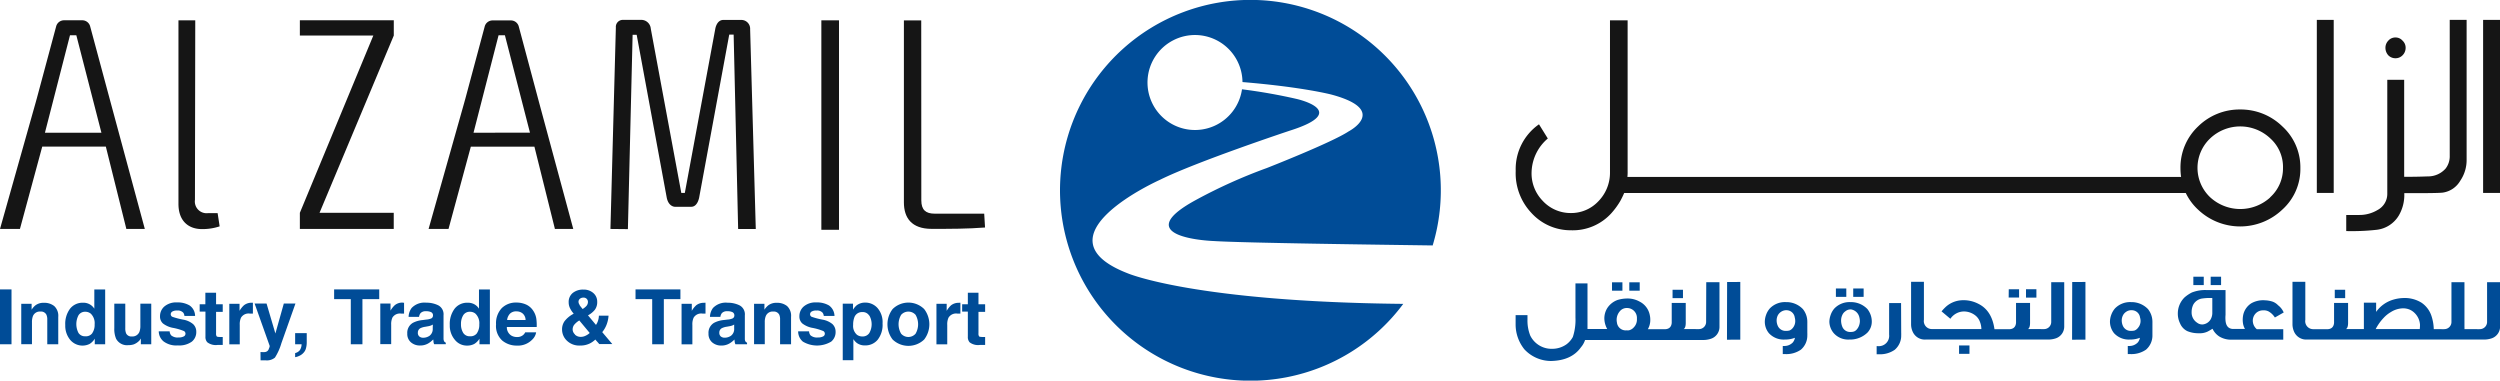
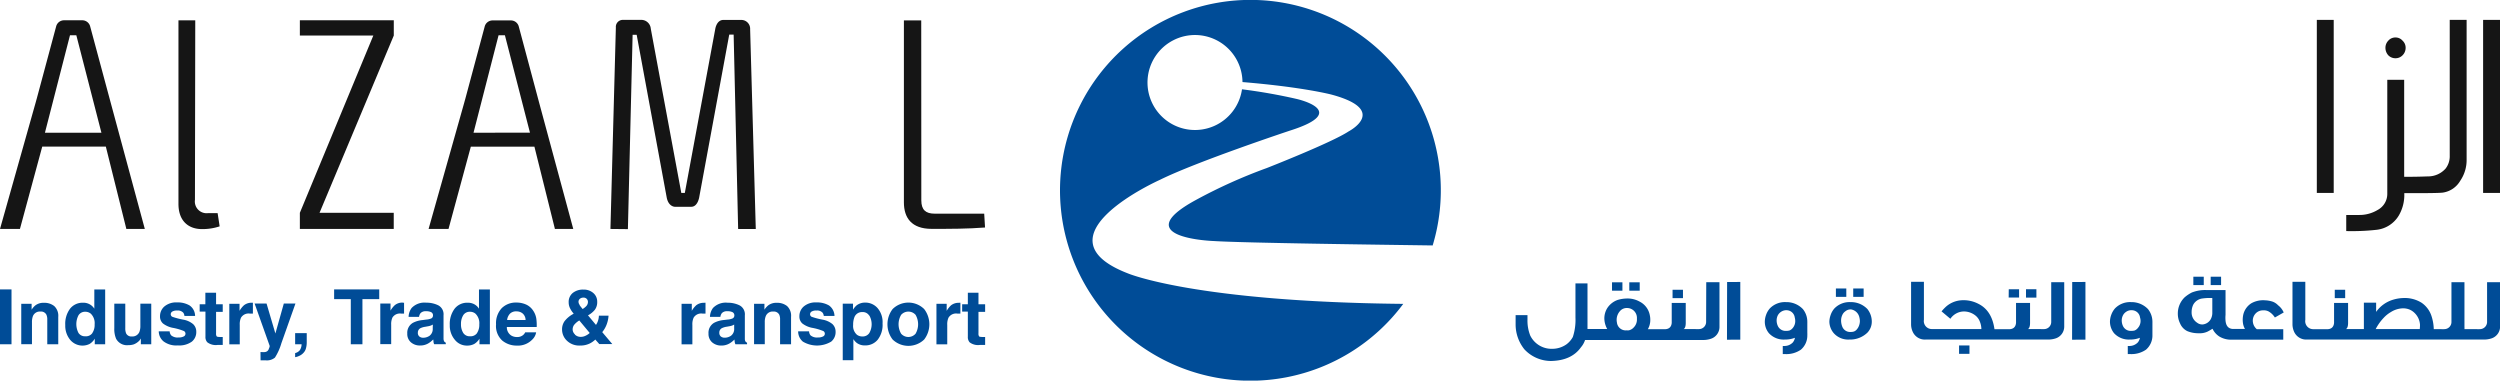
<svg xmlns="http://www.w3.org/2000/svg" viewBox="0 0 566.93 86.31">
  <defs>
    <style>.cls-1{fill:#004c97;}.cls-2{fill:#151515;}</style>
  </defs>
  <g id="Layer_2" data-name="Layer 2">
    <g id="Layer_1-2" data-name="Layer 1">
      <path class="cls-1" d="M305.81,29.81c-3.82,2.53-18.52,8.29-18.52,8.29a117.86,117.86,0,0,0-16.1,7.25c-15.88,8.65,4.06,9.31,4.06,9.31,6.61.43,37.42.83,49.64,1a43.18,43.18,0,1,0-6.67,13.25C270.94,68.44,255.78,62,255.78,62,234.2,53.66,263,40.8,263,40.8c8.33-4.14,29.52-11.18,29.52-11.18,14-4.42,1.49-7.19,1.49-7.19a125.49,125.49,0,0,0-12.36-2.18,10.77,10.77,0,1,1,.11-1.64c13.88,1.15,20.22,2.85,20.22,2.85C315.1,25,305.81,29.81,305.81,29.81Z" />
      <rect class="cls-1" x="369.48" y="64.02" width="2.36" height="1.9" />
      <rect class="cls-1" x="365.56" y="64.02" width="2.36" height="1.9" />
      <rect class="cls-1" x="379.29" y="65.71" width="2.36" height="1.9" />
      <path class="cls-1" d="M386.9,73.05a1.62,1.62,0,0,1-1.58,1.58,5.78,5.78,0,0,1-.8,0H381.8c.31-.18.47-.63.48-1.36V68.7H379.1v4.53c-.09,1-.71,1.5-1.83,1.42h-3.58a4.19,4.19,0,0,0,.55-2.12,4.7,4.7,0,0,0-.1-1,4.34,4.34,0,0,0-2.33-3.14,5.55,5.55,0,0,0-2.78-.7,7.79,7.79,0,0,0-2.17.32,4.66,4.66,0,0,0-2.35,1.82,4.43,4.43,0,0,0-.69,2.42,5.11,5.11,0,0,0,.65,2.36H360V64.26h-2.73V72a12.42,12.42,0,0,1-.59,4.41,5.12,5.12,0,0,1-1.47,1.69,5.61,5.61,0,0,1-3.24,1,5.37,5.37,0,0,1-4.95-3,9.16,9.16,0,0,1-.63-3.63v-1h-2.69v2.25a9,9,0,0,0,2,5.51,8.26,8.26,0,0,0,6.07,2.63q4.62-.11,6.74-3.1a4.88,4.88,0,0,0,.94-1.66h1.67v0H369c.29,0,.55,0,.81,0h16.4a5.4,5.4,0,0,0,1.72-.26,2.82,2.82,0,0,0,2-2.65V64h-3Zm-16.43,1.22a2.12,2.12,0,0,1-1.09.64,2.49,2.49,0,0,1-.49,0,2,2,0,0,1-2.22-1.8,2.95,2.95,0,0,1,.65-2.51,2,2,0,0,1,1.65-.75A2.24,2.24,0,0,1,371.21,72c0,.13,0,.25,0,.36A2.54,2.54,0,0,1,370.47,74.27Z" />
      <polygon class="cls-1" points="391.63 77.04 394.65 77.02 394.65 63.94 391.66 63.95 391.63 77.04" />
      <path class="cls-1" d="M405.15,68.51H405a4.75,4.75,0,0,0-3.65,1.43,4.45,4.45,0,0,0-.86,1.49,4.69,4.69,0,0,0-.28,1.57,4.09,4.09,0,0,0,.93,2.56A4.55,4.55,0,0,0,404.76,77a6.13,6.13,0,0,0,2.28-.4,2.26,2.26,0,0,1-.49,1.07,2.64,2.64,0,0,1-1.91.79l-.36,0,0,1.83h.46a5.75,5.75,0,0,0,3.66-1A4.21,4.21,0,0,0,409.85,76a4.36,4.36,0,0,0,0-.51l0-2.26a2.18,2.18,0,0,0,0-.25,4.56,4.56,0,0,0-1-2.88A5.13,5.13,0,0,0,405.15,68.51Zm1.44,5.82a1.87,1.87,0,0,1-.77.61,2.53,2.53,0,0,1-.74.09,1.92,1.92,0,0,1-1.95-1.19,3,3,0,0,1-.24-1.15,2.64,2.64,0,0,1,.29-1.22,2.25,2.25,0,0,1,1.73-1.12l.26,0A1.89,1.89,0,0,1,407,72a3,3,0,0,1,.11.77A2.42,2.42,0,0,1,406.59,74.33Z" />
      <rect class="cls-1" x="416.33" y="65.42" width="2.36" height="1.9" />
      <path class="cls-1" d="M419.62,68.51A4.75,4.75,0,0,0,416,69.94a4.29,4.29,0,0,0-.86,1.49,4.71,4.71,0,0,0-.29,1.57,4.14,4.14,0,0,0,1,2.56A4.39,4.39,0,0,0,419.38,77a5.62,5.62,0,0,0,4.09-1.56,3.61,3.61,0,0,0,1-2.48,4.56,4.56,0,0,0-1-2.88A5.14,5.14,0,0,0,419.62,68.51Zm1.59,6a1.57,1.57,0,0,1-.77.66,2.24,2.24,0,0,1-.75.11,1.91,1.91,0,0,1-1.95-1.3,3.77,3.77,0,0,1-.23-1.25,2.92,2.92,0,0,1,.29-1.33,1.93,1.93,0,0,1,.67-.8,1.82,1.82,0,0,1,1.06-.43l.26,0A2.31,2.31,0,0,1,421.66,72a3.59,3.59,0,0,1,.11.84A3.06,3.06,0,0,1,421.21,74.54Z" />
      <rect class="cls-1" x="420.26" y="65.42" width="2.36" height="1.9" />
-       <path class="cls-1" d="M431.11,68.72H428.4v7.15a2.35,2.35,0,0,1-2.48,2.63l-.35,0,0,1.83H426a5.79,5.79,0,0,0,3.66-1A4.19,4.19,0,0,0,431.14,76a4.49,4.49,0,0,0,0-.51Z" />
      <rect class="cls-1" x="444.26" y="78.34" width="2.36" height="1.9" />
      <rect class="cls-1" x="459.44" y="65.59" width="2.36" height="1.9" />
      <polygon class="cls-1" points="457.87 65.59 455.53 65.59 455.51 67.48 457.87 67.48 457.87 65.59" />
      <path class="cls-1" d="M465.16,73.05a1.62,1.62,0,0,1-1.58,1.58,5.64,5.64,0,0,1-.79,0h-2.91c.31-.18.47-.63.48-1.36V68.7h-3.18v4.53c-.09,1-.71,1.5-1.83,1.42h-1v0l-2.06,0c-.39-2.82-1.61-4.74-3.64-5.75a7.28,7.28,0,0,0-4.07-.79,5.86,5.86,0,0,0-3.29,1.44,10.54,10.54,0,0,0-1,1.06l2,1.68a3.77,3.77,0,0,1,3.11-1.66,4.24,4.24,0,0,1,2.67,1A3.23,3.23,0,0,1,449,73a4.59,4.59,0,0,1,.32,1.62h-11.2a1.81,1.81,0,0,1-1.83-2.1V63.91h-2.91v9.72a4.08,4.08,0,0,0,.41,1.69A3,3,0,0,0,436.7,77h27.74a5.36,5.36,0,0,0,1.72-.26,2.82,2.82,0,0,0,1.95-2.65V64h-2.95Z" />
      <polygon class="cls-1" points="469.89 77.04 472.92 77.02 472.92 63.94 469.92 63.95 469.89 77.04" />
-       <path class="cls-1" d="M483.41,68.51h-.14a4.77,4.77,0,0,0-3.65,1.43,4.63,4.63,0,0,0-.86,1.49,4.69,4.69,0,0,0-.28,1.57,4.21,4.21,0,0,0,.93,2.56A4.55,4.55,0,0,0,483,77a6,6,0,0,0,2.27-.4,2.17,2.17,0,0,1-.49,1.07,2.63,2.63,0,0,1-1.91.79l-.35,0,0,1.83H483a5.79,5.79,0,0,0,3.66-1A4.23,4.23,0,0,0,488.11,76c0-.17,0-.34,0-.51l0-2.26a2.29,2.29,0,0,0,0-.25,4.62,4.62,0,0,0-1-2.88A5.15,5.15,0,0,0,483.41,68.51Zm1.44,5.82a1.86,1.86,0,0,1-.76.61,2.65,2.65,0,0,1-.75.09,1.92,1.92,0,0,1-1.95-1.19,3,3,0,0,1-.24-1.15,2.53,2.53,0,0,1,.3-1.22,2,2,0,0,1,.66-.73,2,2,0,0,1,1.06-.39,1.24,1.24,0,0,1,.27,0A1.88,1.88,0,0,1,485.3,72a2.63,2.63,0,0,1,.12.77A2.37,2.37,0,0,1,484.85,74.33Z" />
+       <path class="cls-1" d="M483.41,68.51h-.14a4.77,4.77,0,0,0-3.65,1.43,4.63,4.63,0,0,0-.86,1.49,4.69,4.69,0,0,0-.28,1.57,4.21,4.21,0,0,0,.93,2.56A4.55,4.55,0,0,0,483,77a6,6,0,0,0,2.27-.4,2.17,2.17,0,0,1-.49,1.07,2.63,2.63,0,0,1-1.91.79l-.35,0,0,1.83H483a5.79,5.79,0,0,0,3.66-1A4.23,4.23,0,0,0,488.11,76c0-.17,0-.34,0-.51l0-2.26a2.29,2.29,0,0,0,0-.25,4.62,4.62,0,0,0-1-2.88A5.15,5.15,0,0,0,483.41,68.51m1.44,5.82a1.86,1.86,0,0,1-.76.61,2.65,2.65,0,0,1-.75.09,1.92,1.92,0,0,1-1.95-1.19,3,3,0,0,1-.24-1.15,2.53,2.53,0,0,1,.3-1.22,2,2,0,0,1,.66-.73,2,2,0,0,1,1.06-.39,1.24,1.24,0,0,1,.27,0A1.88,1.88,0,0,1,485.3,72a2.63,2.63,0,0,1,.12.77A2.37,2.37,0,0,1,484.85,74.33Z" />
      <rect class="cls-1" x="497.39" y="62.75" width="2.36" height="1.9" />
      <rect class="cls-1" x="501.32" y="62.75" width="2.36" height="1.9" />
      <path class="cls-1" d="M513.17,70.38a2.39,2.39,0,0,1,1.26.23A4.11,4.11,0,0,1,515.88,72l2-1.14a4.1,4.1,0,0,0-1.27-1.63,3.26,3.26,0,0,0-1.26-.83,6.42,6.42,0,0,0-1.72-.3,5.47,5.47,0,0,0-3.1.68,4.17,4.17,0,0,0-1.81,2.54,5.39,5.39,0,0,0-.09,1.87,3.61,3.61,0,0,0,.47,1.41l-2.06,0h-.69c-1-.06-1.54-.67-1.66-1.86a7.06,7.06,0,0,1,0-1.33l0-5.63h-4.24a8.38,8.38,0,0,0-3.38.54,7.91,7.91,0,0,0-1.68,1.13,5.09,5.09,0,0,0-1.52,3.63,4.94,4.94,0,0,0,.51,2.26A3.39,3.39,0,0,0,496,75.08a6.43,6.43,0,0,0,2.61.49,4.16,4.16,0,0,0,2-.37c.24-.12.62-.34,1.13-.65a4.25,4.25,0,0,0,1.59,1.79,5.14,5.14,0,0,0,2.76.69h11.69V74.65h-6a2.49,2.49,0,0,1-.87-1.51,2.37,2.37,0,0,1,.66-2.11A2.27,2.27,0,0,1,513.17,70.38Zm-11.88,2.08a2.36,2.36,0,0,1-1.72,1.11,1.87,1.87,0,0,1-1.31-.38A2.75,2.75,0,0,1,497,70.74a3.83,3.83,0,0,1,.37-1.65,2.77,2.77,0,0,1,2.13-1.41,11.56,11.56,0,0,1,2.19-.09c0,2,0,3,0,3.26A3,3,0,0,1,501.29,72.46Z" />
      <rect class="cls-1" x="529.46" y="65.71" width="2.36" height="1.9" />
      <path class="cls-1" d="M564,64v9.06a1.63,1.63,0,0,1-1.59,1.58,5.62,5.62,0,0,1-.79,0h-.15v0h-2.6a2.74,2.74,0,0,0,0-.5V64h-2.95v9.06a1.62,1.62,0,0,1-1.58,1.58,5.64,5.64,0,0,1-.79,0h-1.64a10.33,10.33,0,0,0-.59-3.19,5.84,5.84,0,0,0-2.15-2.78,7.17,7.17,0,0,0-4.25-1.08,8.64,8.64,0,0,0-2.18.36,7.24,7.24,0,0,0-3.9,2.78V68.63h-2.78v6H532c.31-.18.47-.63.48-1.36V68.7h-3.18v4.53c-.09,1-.7,1.5-1.83,1.42h-2.86a1.81,1.81,0,0,1-1.83-2.1V63.91h-2.91v9.72a4.25,4.25,0,0,0,.41,1.69A3,3,0,0,0,523.17,77h32q.39,0,.75,0h4.52v0h2.84a5.4,5.4,0,0,0,1.72-.26,2.82,2.82,0,0,0,1.95-2.65V64ZM548.74,74.62h-10a11.1,11.1,0,0,1,1.79-2.52,7,7,0,0,1,1.65-1.33,5.35,5.35,0,0,1,2.79-.85,3.85,3.85,0,0,1,1.45.28,3.67,3.67,0,0,1,1.12.75,4.08,4.08,0,0,1,1.25,2.7C548.79,73.9,548.77,74.22,548.74,74.62Z" />
-       <path class="cls-2" d="M508,24.83a13.37,13.37,0,0,0-9.53,3.84,12.77,12.77,0,0,0-4,9.46,13.84,13.84,0,0,0,.14,2H369.05a10.3,10.3,0,0,0,.05-1.29V4.61h-4V35c0,.44,0,1.16,0,2.16s0,1.59,0,2.12a9.25,9.25,0,0,1-2.66,6.39,8.44,8.44,0,0,1-6.31,2.64,8.58,8.58,0,0,1-6.31-2.79A8.9,8.9,0,0,1,347.32,39,10.35,10.35,0,0,1,351,31.41L349,28.19a12.37,12.37,0,0,0-5.28,10.57,13.1,13.1,0,0,0,3.5,9.46,12,12,0,0,0,9,4,11.8,11.8,0,0,0,9.21-3.89,17.06,17.06,0,0,0,2-2.74,20.27,20.27,0,0,0,.89-1.83H495.67a12.51,12.51,0,0,0,2.76,3.75,13.87,13.87,0,0,0,19.16,0,12.39,12.39,0,0,0,4.07-9.41,12.55,12.55,0,0,0-4.07-9.42A13.5,13.5,0,0,0,508,24.83Zm6.83,19.93a10.08,10.08,0,0,1-13.6,0,9.19,9.19,0,0,1-.05-13.35,9.92,9.92,0,0,1,13.69,0,8.72,8.72,0,0,1,2.85,6.72A8.84,8.84,0,0,1,514.79,44.76Z" />
      <rect class="cls-2" x="525.39" y="4.51" width="3.83" height="39.24" />
      <path class="cls-2" d="M543.24,13.21a2.2,2.2,0,0,0,1.59-.67,2.36,2.36,0,0,0,.7-1.69,2.16,2.16,0,0,0-.7-1.63,2.07,2.07,0,0,0-1.59-.72,2.11,2.11,0,0,0-1.64.72,2.32,2.32,0,0,0-.65,1.63,2.53,2.53,0,0,0,.65,1.69A2.25,2.25,0,0,0,543.24,13.21Z" />
      <path class="cls-2" d="M555.53,35.59a4.53,4.53,0,0,1-.94,2.64A5.29,5.29,0,0,1,550.81,40c-.52,0-2.06.09-4.53.09H545.2v-22h-3.83V43.9a4.12,4.12,0,0,1-2.15,3.69A8,8,0,0,1,535,48.75h-1.5c-.65,0-1.12,0-1.44,0v3.65a51,51,0,0,0,6.91-.29,6.74,6.74,0,0,0,5-3.22,9.23,9.23,0,0,0,1.26-4.42v-.67h2.95q5.16,0,5.88-.14A5.47,5.47,0,0,0,557.91,41a8.31,8.31,0,0,0,1.45-4.81V4.51h-3.83Z" />
      <rect class="cls-2" x="563.1" y="4.51" width="3.83" height="39.24" />
      <path class="cls-2" d="M44.21,45.33a2.66,2.66,0,0,0,3,3h2.14l.46,3a12.24,12.24,0,0,1-4,.62c-3.24,0-5.34-2-5.34-5.7V4.61h3.81Z" />
      <path class="cls-2" d="M72.46,48.26H89.29v3.66H68V48.26L84.66,8.06H68V4.6H89.3V8.06Z" />
-       <path class="cls-2" d="M186.26,52.11V4.61h4v47.5Z" />
      <path class="cls-2" d="M208.93,45.45c0,2.13,1,3,3,3h11.26l.19,3.14c-3.93.31-8.05.31-12.1.31-4.58,0-6.3-2.52-6.3-6V4.62h3.93Z" />
      <path class="cls-2" d="M28.79,51.92h4.05L25.09,23.24,20.45,6A1.85,1.85,0,0,0,18.67,4.6H14.5A1.85,1.85,0,0,0,12.73,6L8.34,22.34l-.12.42-.13.48h0L0,51.92l4.52,0s0,0,0,0h0L9.58,33.24H24l4.63,18.58,0,.1S28.79,51.91,28.79,51.92ZM10.19,30.1,15.87,8h1.44L23,30.1Z" />
      <path class="cls-2" d="M126,51.92h4l-7.75-28.68L117.64,6a1.85,1.85,0,0,0-1.78-1.37h-4.17A1.85,1.85,0,0,0,109.92,6l-4.39,16.37-.12.42-.13.48h0L97.19,51.92l4.52,0h0l5.06-18.66h14.42l4.63,18.58,0,.1S126,51.91,126,51.92ZM107.38,30.1,113.06,8h1.44l5.68,22.08Z" />
      <path class="cls-2" d="M138.43,51.92l1.23-45.7a1.58,1.58,0,0,1,1.67-1.71h4.25a2.17,2.17,0,0,1,2,2l6.92,37.24h.8l6.91-37.23s.3-2,1.83-2h4.07a2,2,0,0,1,2,2.13l1.28,45.28h-4L166.37,7.85h-1l-6.78,36.73s-.3,2.37-1.89,2.31h-3.68s-1.37,0-1.81-2l-6.83-37h-.92l-1.07,44.07Z" />
      <path class="cls-1" d="M2.61,78.07H0V65.63H2.61Z" />
      <path class="cls-1" d="M12.29,69.4a3,3,0,0,1,.92,2.47v6.2H10.72v-5.6a2.53,2.53,0,0,0-.2-1.11,1.37,1.37,0,0,0-1.35-.71,1.69,1.69,0,0,0-1.69,1,3.69,3.69,0,0,0-.23,1.4v5H4.82V68.89H7.17v1.34a3.92,3.92,0,0,1,.88-1,3,3,0,0,1,1.9-.56A3.57,3.57,0,0,1,12.29,69.4Z" />
      <path class="cls-1" d="M20.32,69a2.88,2.88,0,0,1,1.07,1V65.64h2.46V78.07H21.49V76.8A3.44,3.44,0,0,1,20.31,78a3.64,3.64,0,0,1-4.4-.94,5,5,0,0,1-1.11-3.34A5.73,5.73,0,0,1,15.89,70a3.6,3.6,0,0,1,2.93-1.35A2.93,2.93,0,0,1,20.32,69Zm.6,6.55a3.3,3.3,0,0,0,.54-2,3,3,0,0,0-.86-2.41,1.89,1.89,0,0,0-1.23-.44,1.73,1.73,0,0,0-1.57.8,4.33,4.33,0,0,0,0,4,1.72,1.72,0,0,0,1.54.76A1.79,1.79,0,0,0,20.92,75.57Z" />
      <path class="cls-1" d="M28.41,68.87v5.55a3,3,0,0,0,.19,1.18,1.3,1.3,0,0,0,1.3.7,1.71,1.71,0,0,0,1.7-1,3.75,3.75,0,0,0,.23-1.43v-5H34.3v9.2H31.94v-1.3a2.25,2.25,0,0,0-.17.25,1.74,1.74,0,0,1-.33.38,3.55,3.55,0,0,1-1.1.69,3.86,3.86,0,0,1-1.24.18,2.79,2.79,0,0,1-2.78-1.47,5.64,5.64,0,0,1-.4-2.38V68.87Z" />
      <path class="cls-1" d="M38.47,75.13a1.65,1.65,0,0,0,.34.91,2.23,2.23,0,0,0,1.68.49,2.43,2.43,0,0,0,1.14-.22.68.68,0,0,0,.43-.63.67.67,0,0,0-.35-.61,12.54,12.54,0,0,0-2.54-.73,5.31,5.31,0,0,1-2.23-1,2.11,2.11,0,0,1-.65-1.66,2.87,2.87,0,0,1,1-2.19,4.12,4.12,0,0,1,2.85-.91,5.33,5.33,0,0,1,2.84.68,2.91,2.91,0,0,1,1.26,2.38H41.82a1.38,1.38,0,0,0-.26-.73,1.67,1.67,0,0,0-1.37-.49,2,2,0,0,0-1.13.24.71.71,0,0,0-.34.58.64.64,0,0,0,.36.6,16.78,16.78,0,0,0,2.54.66,4.72,4.72,0,0,1,2.17,1,2.32,2.32,0,0,1,.72,1.73,2.78,2.78,0,0,1-1,2.24,4.87,4.87,0,0,1-3.18.86,4.8,4.8,0,0,1-3.24-.91A3,3,0,0,1,36,75.13Z" />
      <path class="cls-1" d="M45.28,70.67V69h1.29V66.39H49V69h1.51v1.72H49v4.86a1.11,1.11,0,0,0,.14.7c.1.1.39.14.89.14h.48v1.8l-1.15,0A3.14,3.14,0,0,1,47,77.61a1.77,1.77,0,0,1-.41-1.28V70.67Z" />
      <path class="cls-1" d="M57.14,68.65l.21,0v2.46l-.41,0h-.29a2,2,0,0,0-2,.94,3.63,3.63,0,0,0-.28,1.64v4.4H52v-9.2h2.32v1.6a5.37,5.37,0,0,1,1-1.26A2.74,2.74,0,0,1,57,68.65Z" />
      <path class="cls-1" d="M59.07,79.84h.31a3.81,3.81,0,0,0,.68,0,1.24,1.24,0,0,0,.54-.2A1.17,1.17,0,0,0,61,79a1.44,1.44,0,0,0,.16-.55l-3.42-9.61h2.71l2,6.79,1.91-6.79H67l-3.19,9a12.57,12.57,0,0,1-1.46,3.25,2.84,2.84,0,0,1-2.15.62h-.52l-.59,0Z" />
      <path class="cls-1" d="M66.93,80.07A1.9,1.9,0,0,0,68,79.4a2.47,2.47,0,0,0,.39-1.33H66.93V75.55h2.63v2.18a5.08,5.08,0,0,1-.16,1.2A2.35,2.35,0,0,1,68.83,80a2.79,2.79,0,0,1-1.06.74,2.72,2.72,0,0,1-.84.25Z" />
      <path class="cls-1" d="M86,65.63v2.2H82.19V78.07H79.55V67.83H75.77v-2.2Z" />
      <path class="cls-1" d="M91.43,68.65l.2,0v2.46l-.41,0h-.28A2,2,0,0,0,89,72a3.61,3.61,0,0,0-.29,1.64v4.4H86.24v-9.2h2.32v1.6a5.12,5.12,0,0,1,1-1.26,2.7,2.7,0,0,1,1.77-.56Z" />
      <path class="cls-1" d="M96.67,72.47a3.39,3.39,0,0,0,1-.21.71.71,0,0,0,.52-.68.79.79,0,0,0-.4-.78,2.48,2.48,0,0,0-1.18-.22,1.55,1.55,0,0,0-1.23.42,1.7,1.7,0,0,0-.35.85H92.66a3.54,3.54,0,0,1,.68-2,4,4,0,0,1,3.32-1.21,6,6,0,0,1,2.73.6,2.29,2.29,0,0,1,1.19,2.26v4.22c0,.3,0,.65,0,1.07a1.35,1.35,0,0,0,.15.64,1,1,0,0,0,.36.28v.35H98.45a3,3,0,0,1-.15-.52c0-.17,0-.35-.07-.56a5,5,0,0,1-1.16.92,3.55,3.55,0,0,1-1.79.45,3.07,3.07,0,0,1-2.09-.72,2.48,2.48,0,0,1-.83-2,2.59,2.59,0,0,1,1.33-2.45,5.93,5.93,0,0,1,2.15-.6Zm1.49,1.13a3.49,3.49,0,0,1-.48.23A3.6,3.6,0,0,1,97,74l-.55.1a3.69,3.69,0,0,0-1.12.33,1.1,1.1,0,0,0-.57,1,1.05,1.05,0,0,0,.35.89,1.35,1.35,0,0,0,.85.27,2.53,2.53,0,0,0,1.47-.46,1.91,1.91,0,0,0,.7-1.66Z" />
      <path class="cls-1" d="M107.56,69a2.85,2.85,0,0,1,1.06,1V65.64h2.47V78.07h-2.36V76.8A3.46,3.46,0,0,1,107.54,78a3.41,3.41,0,0,1-1.65.37,3.46,3.46,0,0,1-2.74-1.31A4.92,4.92,0,0,1,102,73.71a5.74,5.74,0,0,1,1.1-3.71,3.58,3.58,0,0,1,2.93-1.35A3,3,0,0,1,107.56,69Zm.6,6.55a3.37,3.37,0,0,0,.53-2,3,3,0,0,0-.86-2.41,1.87,1.87,0,0,0-1.23-.44,1.71,1.71,0,0,0-1.56.8,3.68,3.68,0,0,0-.5,2,3.63,3.63,0,0,0,.51,2,1.72,1.72,0,0,0,1.54.76A1.81,1.81,0,0,0,108.16,75.57Z" />
      <path class="cls-1" d="M119.28,69.05a3.8,3.8,0,0,1,1.61,1.37,4.43,4.43,0,0,1,.74,1.9,11.33,11.33,0,0,1,.08,1.83h-6.77a2.2,2.2,0,0,0,1,1.94,2.5,2.5,0,0,0,1.34.34A2.06,2.06,0,0,0,118.6,76a1.91,1.91,0,0,0,.5-.63h2.48a2.93,2.93,0,0,1-.9,1.66,4.51,4.51,0,0,1-3.49,1.34,5.09,5.09,0,0,1-3.28-1.13,4.44,4.44,0,0,1-1.42-3.68,5,5,0,0,1,1.28-3.67,4.54,4.54,0,0,1,3.33-1.28A5.4,5.4,0,0,1,119.28,69.05Zm-3.63,2.08a2.47,2.47,0,0,0-.65,1.43h4.19a2,2,0,0,0-.65-1.46,2.15,2.15,0,0,0-1.44-.49A1.94,1.94,0,0,0,115.65,71.13Z" />
      <path class="cls-1" d="M128,72.87a6.12,6.12,0,0,1,1.84-1.59l.26-.16a5.22,5.22,0,0,1-.84-1.24,3,3,0,0,1-.3-1.32,2.61,2.61,0,0,1,.93-2.13,3.69,3.69,0,0,1,2.42-.76,3.27,3.27,0,0,1,2.24.78,2.55,2.55,0,0,1,.88,2,2.86,2.86,0,0,1-.53,1.79,5,5,0,0,1-1.56,1.27l1.81,2.17a3.4,3.4,0,0,0,.48-1,4,4,0,0,0,.18-1.09H138a6.71,6.71,0,0,1-.55,2.29,6.13,6.13,0,0,1-.88,1.44l2.28,2.7H135.9L135,77a5.09,5.09,0,0,1-1.19.86,4.82,4.82,0,0,1-2.26.5,4,4,0,0,1-3-1.11,3.49,3.49,0,0,1-1.09-2.48A3.23,3.23,0,0,1,128,72.87Zm2.37,3a1.83,1.83,0,0,0,1.32.52,2.41,2.41,0,0,0,1.15-.28,3.45,3.45,0,0,0,.89-.6l-2.36-2.84a4.4,4.4,0,0,0-1.22,1.06,1.8,1.8,0,0,0-.29,1A1.57,1.57,0,0,0,130.4,75.85Zm1.07-6.67c.11.17.34.46.69.88a4.53,4.53,0,0,0,.76-.6,1.4,1.4,0,0,0,.44-1,1,1,0,0,0-.26-.69,1,1,0,0,0-.81-.3,1.23,1.23,0,0,0-.62.17.9.9,0,0,0-.45.83A1.3,1.3,0,0,0,131.47,69.18Z" />
-       <path class="cls-1" d="M154.3,65.63v2.2h-3.76V78.07H147.9V67.83h-3.78v-2.2Z" />
      <path class="cls-1" d="M159.78,68.65l.21,0v2.46l-.41,0h-.29a2,2,0,0,0-2,.94,3.63,3.63,0,0,0-.28,1.64v4.4h-2.45v-9.2h2.32v1.6a5.12,5.12,0,0,1,1-1.26,2.72,2.72,0,0,1,1.77-.56Z" />
      <path class="cls-1" d="M165,72.47a3.3,3.3,0,0,0,1-.21.72.72,0,0,0,.53-.68.81.81,0,0,0-.4-.78,2.5,2.5,0,0,0-1.18-.22,1.56,1.56,0,0,0-1.24.42,1.79,1.79,0,0,0-.35.85H161a3.54,3.54,0,0,1,.68-2A4,4,0,0,1,165,68.65a6,6,0,0,1,2.72.6,2.29,2.29,0,0,1,1.19,2.26v4.22c0,.3,0,.65,0,1.07a1.26,1.26,0,0,0,.14.64,1,1,0,0,0,.36.28v.35h-2.64a2.36,2.36,0,0,1-.16-.52c0-.17-.05-.35-.06-.56a5,5,0,0,1-1.17.92,3.54,3.54,0,0,1-1.78.45,3.08,3.08,0,0,1-2.1-.72,2.51,2.51,0,0,1-.83-2A2.59,2.59,0,0,1,162,73.17a6,6,0,0,1,2.15-.6Zm1.49,1.13a3.39,3.39,0,0,1-.47.23,4.1,4.1,0,0,1-.65.16l-.56.1a3.52,3.52,0,0,0-1.11.33,1.09,1.09,0,0,0-.58,1,1.08,1.08,0,0,0,.35.89,1.37,1.37,0,0,0,.85.27,2.49,2.49,0,0,0,1.47-.46,1.91,1.91,0,0,0,.7-1.66Z" />
      <path class="cls-1" d="M178.48,69.4a3,3,0,0,1,.91,2.47v6.2H176.9v-5.6a2.55,2.55,0,0,0-.19-1.11,1.38,1.38,0,0,0-1.36-.71,1.67,1.67,0,0,0-1.68,1,3.49,3.49,0,0,0-.24,1.4v5H171V68.89h2.35v1.34a3.93,3.93,0,0,1,.89-1,3,3,0,0,1,1.89-.56A3.58,3.58,0,0,1,178.48,69.4Z" />
      <path class="cls-1" d="M183.47,75.13a1.58,1.58,0,0,0,.33.91,2.23,2.23,0,0,0,1.68.49,2.43,2.43,0,0,0,1.14-.22.69.69,0,0,0,.08-1.24,12.54,12.54,0,0,0-2.54-.73,5.31,5.31,0,0,1-2.23-1,2.11,2.11,0,0,1-.65-1.66,2.87,2.87,0,0,1,1-2.19,4.12,4.12,0,0,1,2.85-.91,5.39,5.39,0,0,1,2.85.68,3,3,0,0,1,1.26,2.38h-2.43a1.47,1.47,0,0,0-.27-.73,1.67,1.67,0,0,0-1.37-.49,2,2,0,0,0-1.13.24.71.71,0,0,0-.34.58.64.64,0,0,0,.36.6,16.78,16.78,0,0,0,2.54.66,4.82,4.82,0,0,1,2.18,1,2.35,2.35,0,0,1,.71,1.73,2.78,2.78,0,0,1-1,2.24,6.27,6.27,0,0,1-6.42,0A3,3,0,0,1,181,75.13Z" />
      <path class="cls-1" d="M199,69.86a4.86,4.86,0,0,1,1.14,3.49,5.45,5.45,0,0,1-1.12,3.71,3.61,3.61,0,0,1-2.86,1.27,3,3,0,0,1-1.85-.55,3.47,3.47,0,0,1-.79-.88v4.79h-2.41V68.87h2.33v1.36a4.21,4.21,0,0,1,.84-1,3.14,3.14,0,0,1,1.94-.61A3.67,3.67,0,0,1,199,69.86Zm-1.87,1.73a1.72,1.72,0,0,0-1.6-.82A1.83,1.83,0,0,0,193.73,72a4.68,4.68,0,0,0-.26,1.67,2.63,2.63,0,0,0,.87,2.25,2,2,0,0,0,1.23.38,1.77,1.77,0,0,0,1.56-.77,4,4,0,0,0,0-4Z" />
      <path class="cls-1" d="M209.57,77a5.17,5.17,0,0,1-7.14,0,5.66,5.66,0,0,1,0-6.92,5.09,5.09,0,0,1,7.14,0,5.66,5.66,0,0,1,0,6.92Zm-1.94-1.33a4.28,4.28,0,0,0,0-4.27,2.19,2.19,0,0,0-3.28,0,4.22,4.22,0,0,0,0,4.27,2.17,2.17,0,0,0,3.28,0Z" />
      <path class="cls-1" d="M217.58,68.65l.21,0v2.46l-.41,0h-.29a2,2,0,0,0-2,.94,3.63,3.63,0,0,0-.28,1.64v4.4h-2.45v-9.2h2.32v1.6a5.37,5.37,0,0,1,1-1.26,2.74,2.74,0,0,1,1.77-.56Z" />
      <path class="cls-1" d="M218.19,70.67V69h1.29V66.39h2.41V69h1.51v1.72h-1.51v4.86a1.11,1.11,0,0,0,.14.7c.1.1.4.14.89.14h.48v1.8l-1.15,0a3.14,3.14,0,0,1-2.36-.59,1.77,1.77,0,0,1-.41-1.28V70.67Z" />
    </g>
  </g>
</svg>